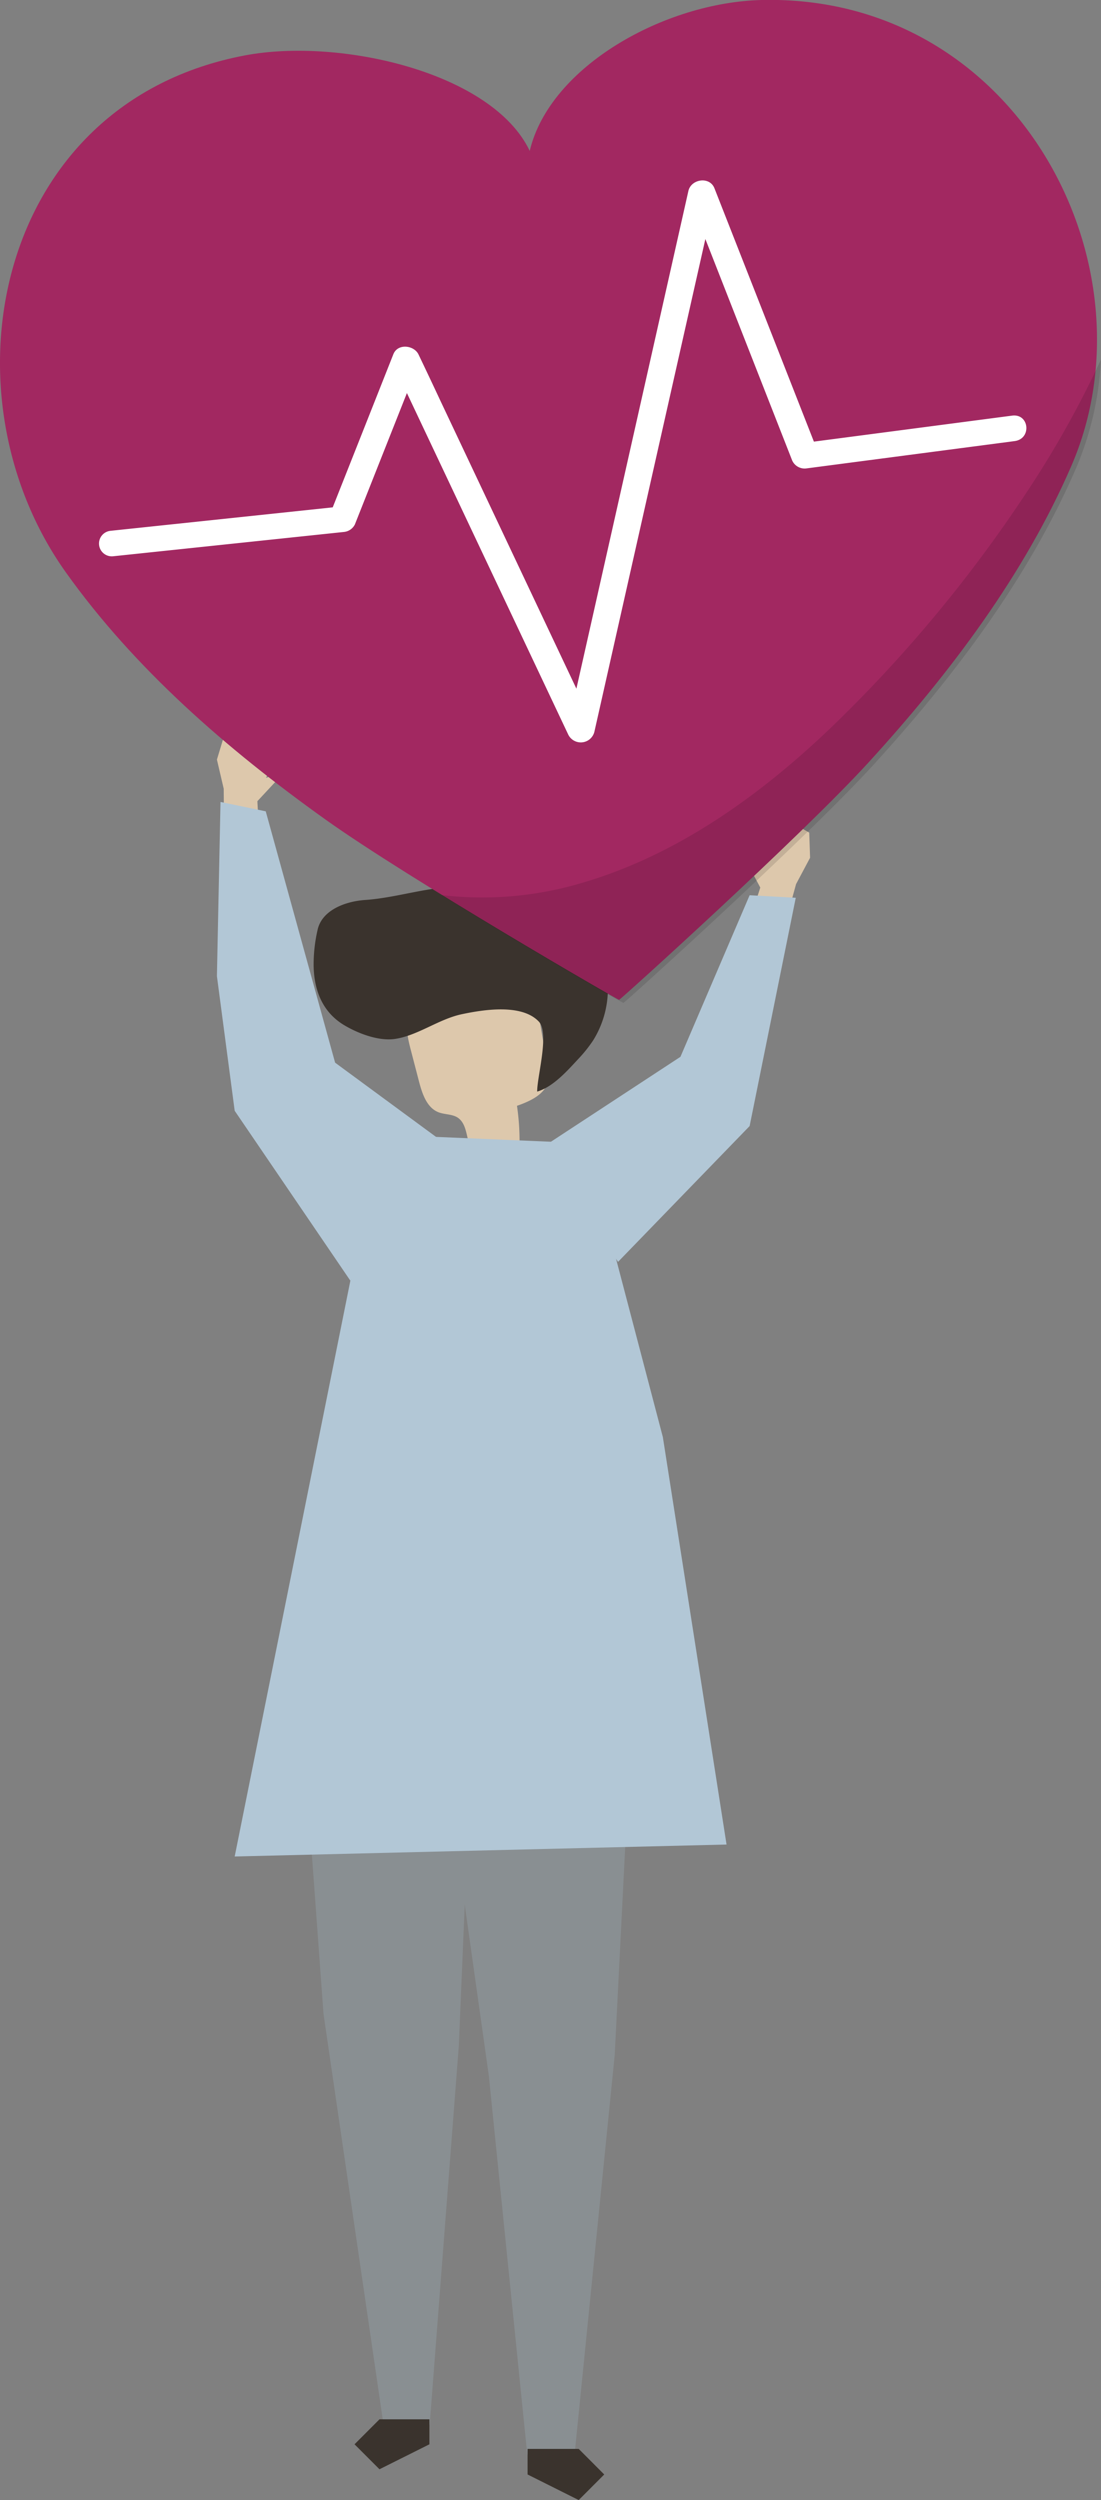
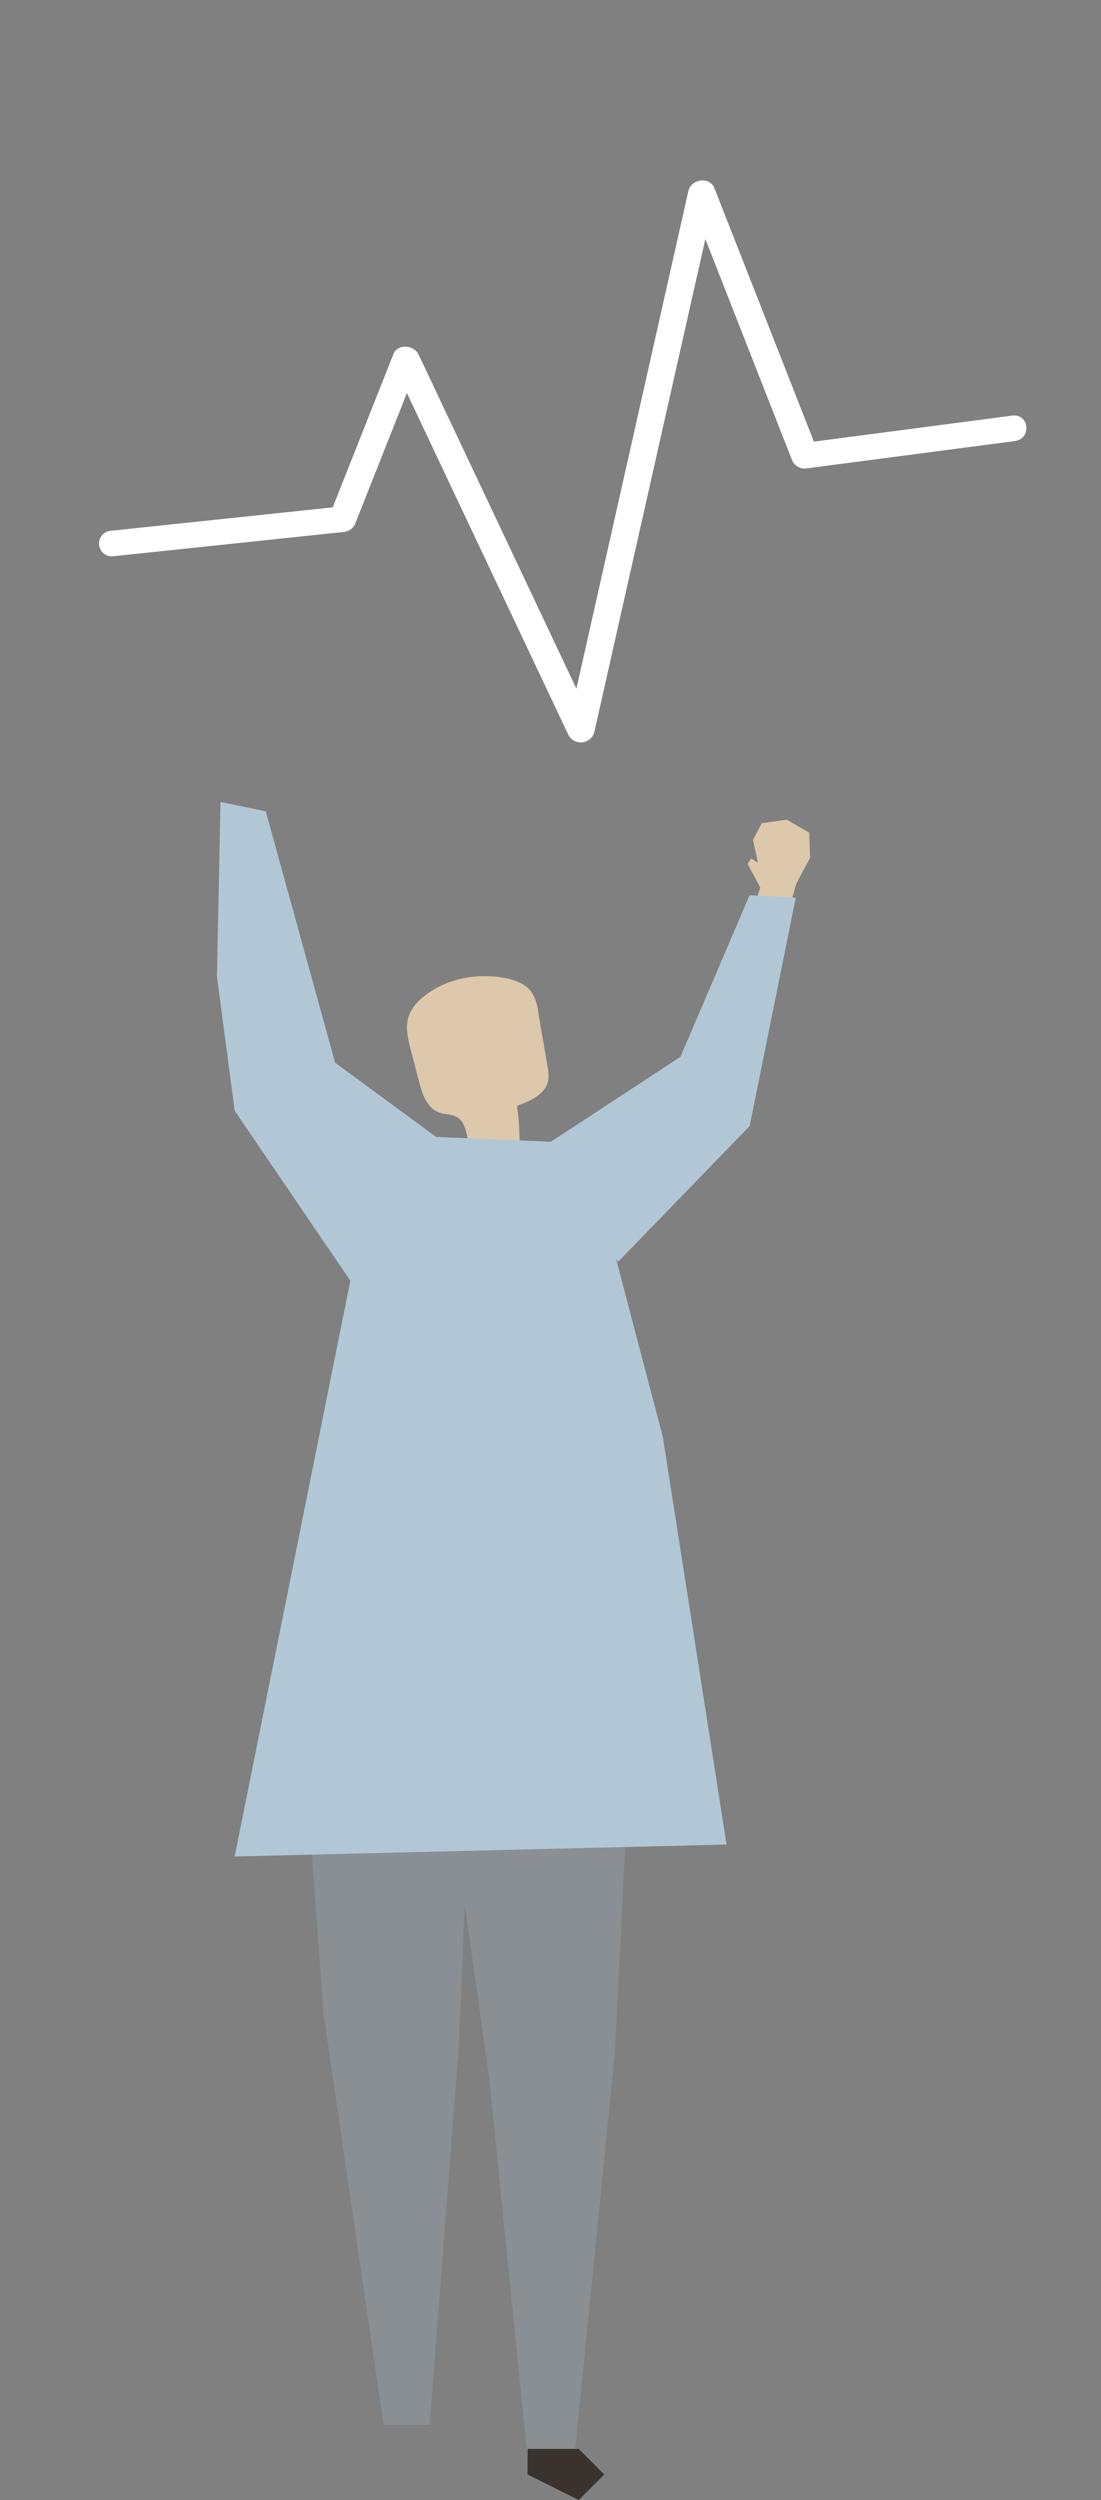
<svg xmlns="http://www.w3.org/2000/svg" viewBox="0 0 306.67 695.79">
  <rect x="0" y="0" width="306.67" height="695.79" fill="#808080" stroke="none" />
  <defs>
    <style>.cls-1{isolation:isolate;}.cls-2{fill:#898f92;}.cls-3{fill:#3a332d;}.cls-4{fill:#ddc8ac;}.cls-5{fill:#b2c7d6;}.cls-6{fill:#a22861;}.cls-7{opacity:0.12;mix-blend-mode:multiply;}.cls-8{fill:#fff;}</style>
  </defs>
  <g class="cls-1">
    <g id="Ebene_2" data-name="Ebene 2">
      <g id="object">
        <polygon class="cls-2" points="85.06 491.39 90.11 560.47 106.83 674.85 119.68 674.85 127.8 569.31 131.39 483.93 85.06 491.39" />
-         <polygon class="cls-3" points="119.61 673.32 119.61 680.27 105.7 687.22 98.75 680.27 105.7 673.32 119.61 673.32" />
        <polygon class="cls-2" points="176.11 475.1 171.22 571.94 160.04 683.12 146.87 683.12 136.17 577.79 120.54 466.92 176.11 475.1" />
        <polygon class="cls-3" points="146.95 681.55 146.95 688.67 161.19 695.79 168.3 688.67 161.19 681.55 146.95 681.55" />
        <path class="cls-4" d="M131.24,319.84l13.47-1.32a67.94,67.94,0,0,0-.71-10.76c3.74-1.31,8.07-3.28,8.73-7.19a11.43,11.43,0,0,0-.22-3.73q-1.31-7.63-2.62-15.27a13.52,13.52,0,0,0-1.58-5.09c-1.67-2.65-4.93-3.81-8-4.35-7.88-1.38-16.47.32-22.59,5.47a12.17,12.17,0,0,0-3.82,5c-1.11,3.09-.29,6.5.54,9.68.76,2.93,1.53,5.86,2.29,8.79.89,3.37,2.16,7.21,5.4,8.48,1.73.67,3.76.48,5.32,1.47C130.19,312.81,129.81,316.9,131.24,319.84Z" />
-         <path class="cls-3" d="M87.36,269a43,43,0,0,1,1.1-10.21c1.2-5.47,7.65-7.93,13.24-8.32,12.06-.83,23.71-6.3,35.49-2.08,6.73,2.41,15.78,3,21.87,6.39a18,18,0,0,1,6.16,6.09,27.12,27.12,0,0,1,0,28.67A38.58,38.58,0,0,1,161,294.8c-3.19,3.44-7,7.7-11.37,9-.1-3.91,3.48-16.24.48-19.45-4.76-5.1-15.54-3.34-21.46-2.09-6.45,1.36-12.21,5.92-18.6,6.88-4.61.7-10.48-1.57-14.39-3.95C89.56,281.42,87.52,275.25,87.36,269Z" />
        <polygon class="cls-4" points="209.16 255.13 211.77 247.02 208.23 240.39 209.26 238.92 211.11 240.11 209.75 233.77 212.18 229.1 219.12 228.12 225.4 231.73 225.64 238.72 221.73 246.06 218.64 257.33 209.16 255.13" />
        <polygon class="cls-5" points="208.8 249.15 221.65 249.86 208.8 313.39 172.15 351.19 150.89 319.44 189.53 294.12 208.8 249.15" />
-         <polygon class="cls-4" points="72.13 231.49 71.69 222.98 76.81 217.48 76.2 215.8 74.1 216.47 77.05 210.69 75.9 205.55 69.44 202.82 62.45 204.7 60.42 211.4 62.31 219.5 62.41 231.18 72.13 231.49" />
        <polygon class="cls-5" points="74.02 225.8 61.42 223.19 60.42 271.67 65.37 309.14 97.59 356.43 123.97 318.26 93.34 295.75 74.02 225.8" />
        <polygon class="cls-5" points="120.57 316.37 163.14 318.17 184.63 399.96 202.37 513.35 65.37 516.68 97.59 356.43 120.57 316.37" />
-         <path class="cls-6" d="M212.15,0c-26.91.64-59,18.41-64.6,42C137.14,20.13,94.73,10.43,68.27,15.41-1.54,28.57-17.1,109.6,18.32,159.26,37.38,186,63.09,208.41,90.64,228.07c23.06,16.46,81.65,50.36,81.8,50.2.18.12,50.42-45.24,69.55-66.15,22.84-25,43.31-52.25,56.39-82.37C322.67,73.8,283.17-1.66,212.15,0Z" />
        <g class="cls-7">
-           <path d="M285.39,137.87a385.53,385.53,0,0,1-53.8,64.51c-19.59,18.77-43.08,35.8-70.08,43.51A97,97,0,0,1,123,249.11c24.28,15,50.56,30.12,50.66,30,.18.11,50.42-45.25,69.55-66.16,22.84-25,43.31-52.25,56.39-82.36a87.67,87.67,0,0,0,7.05-30.5A278.65,278.65,0,0,1,285.39,137.87Z" />
-         </g>
+           </g>
        <path class="cls-8" d="M281.86,115.68l-55.16,7.23Q212.86,87.65,199,52.4c-1.34-3.4-6.51-2.59-7.26.76Q177,118.62,162.26,184.08l-1.71,7.59-37.89-80.15q-3-6.42-6.08-12.85c-1.22-2.59-5.75-3.18-7-.12q-8.44,21.33-16.9,42.65L30.8,147.73a3.56,3.56,0,1,0,.75,7.08l64.23-6.76a3.81,3.81,0,0,0,3.07-2.1l14.49-36.56q19.44,41.12,38.87,82.22l6.08,12.86a3.9,3.9,0,0,0,7.26-.77q14.74-65.46,29.51-130.92l1.41-6.26,24.18,61.63a3.8,3.8,0,0,0,3.91,2.22l58.05-7.61C287.43,122.13,286.71,115,281.86,115.68Z" />
      </g>
    </g>
  </g>
</svg>